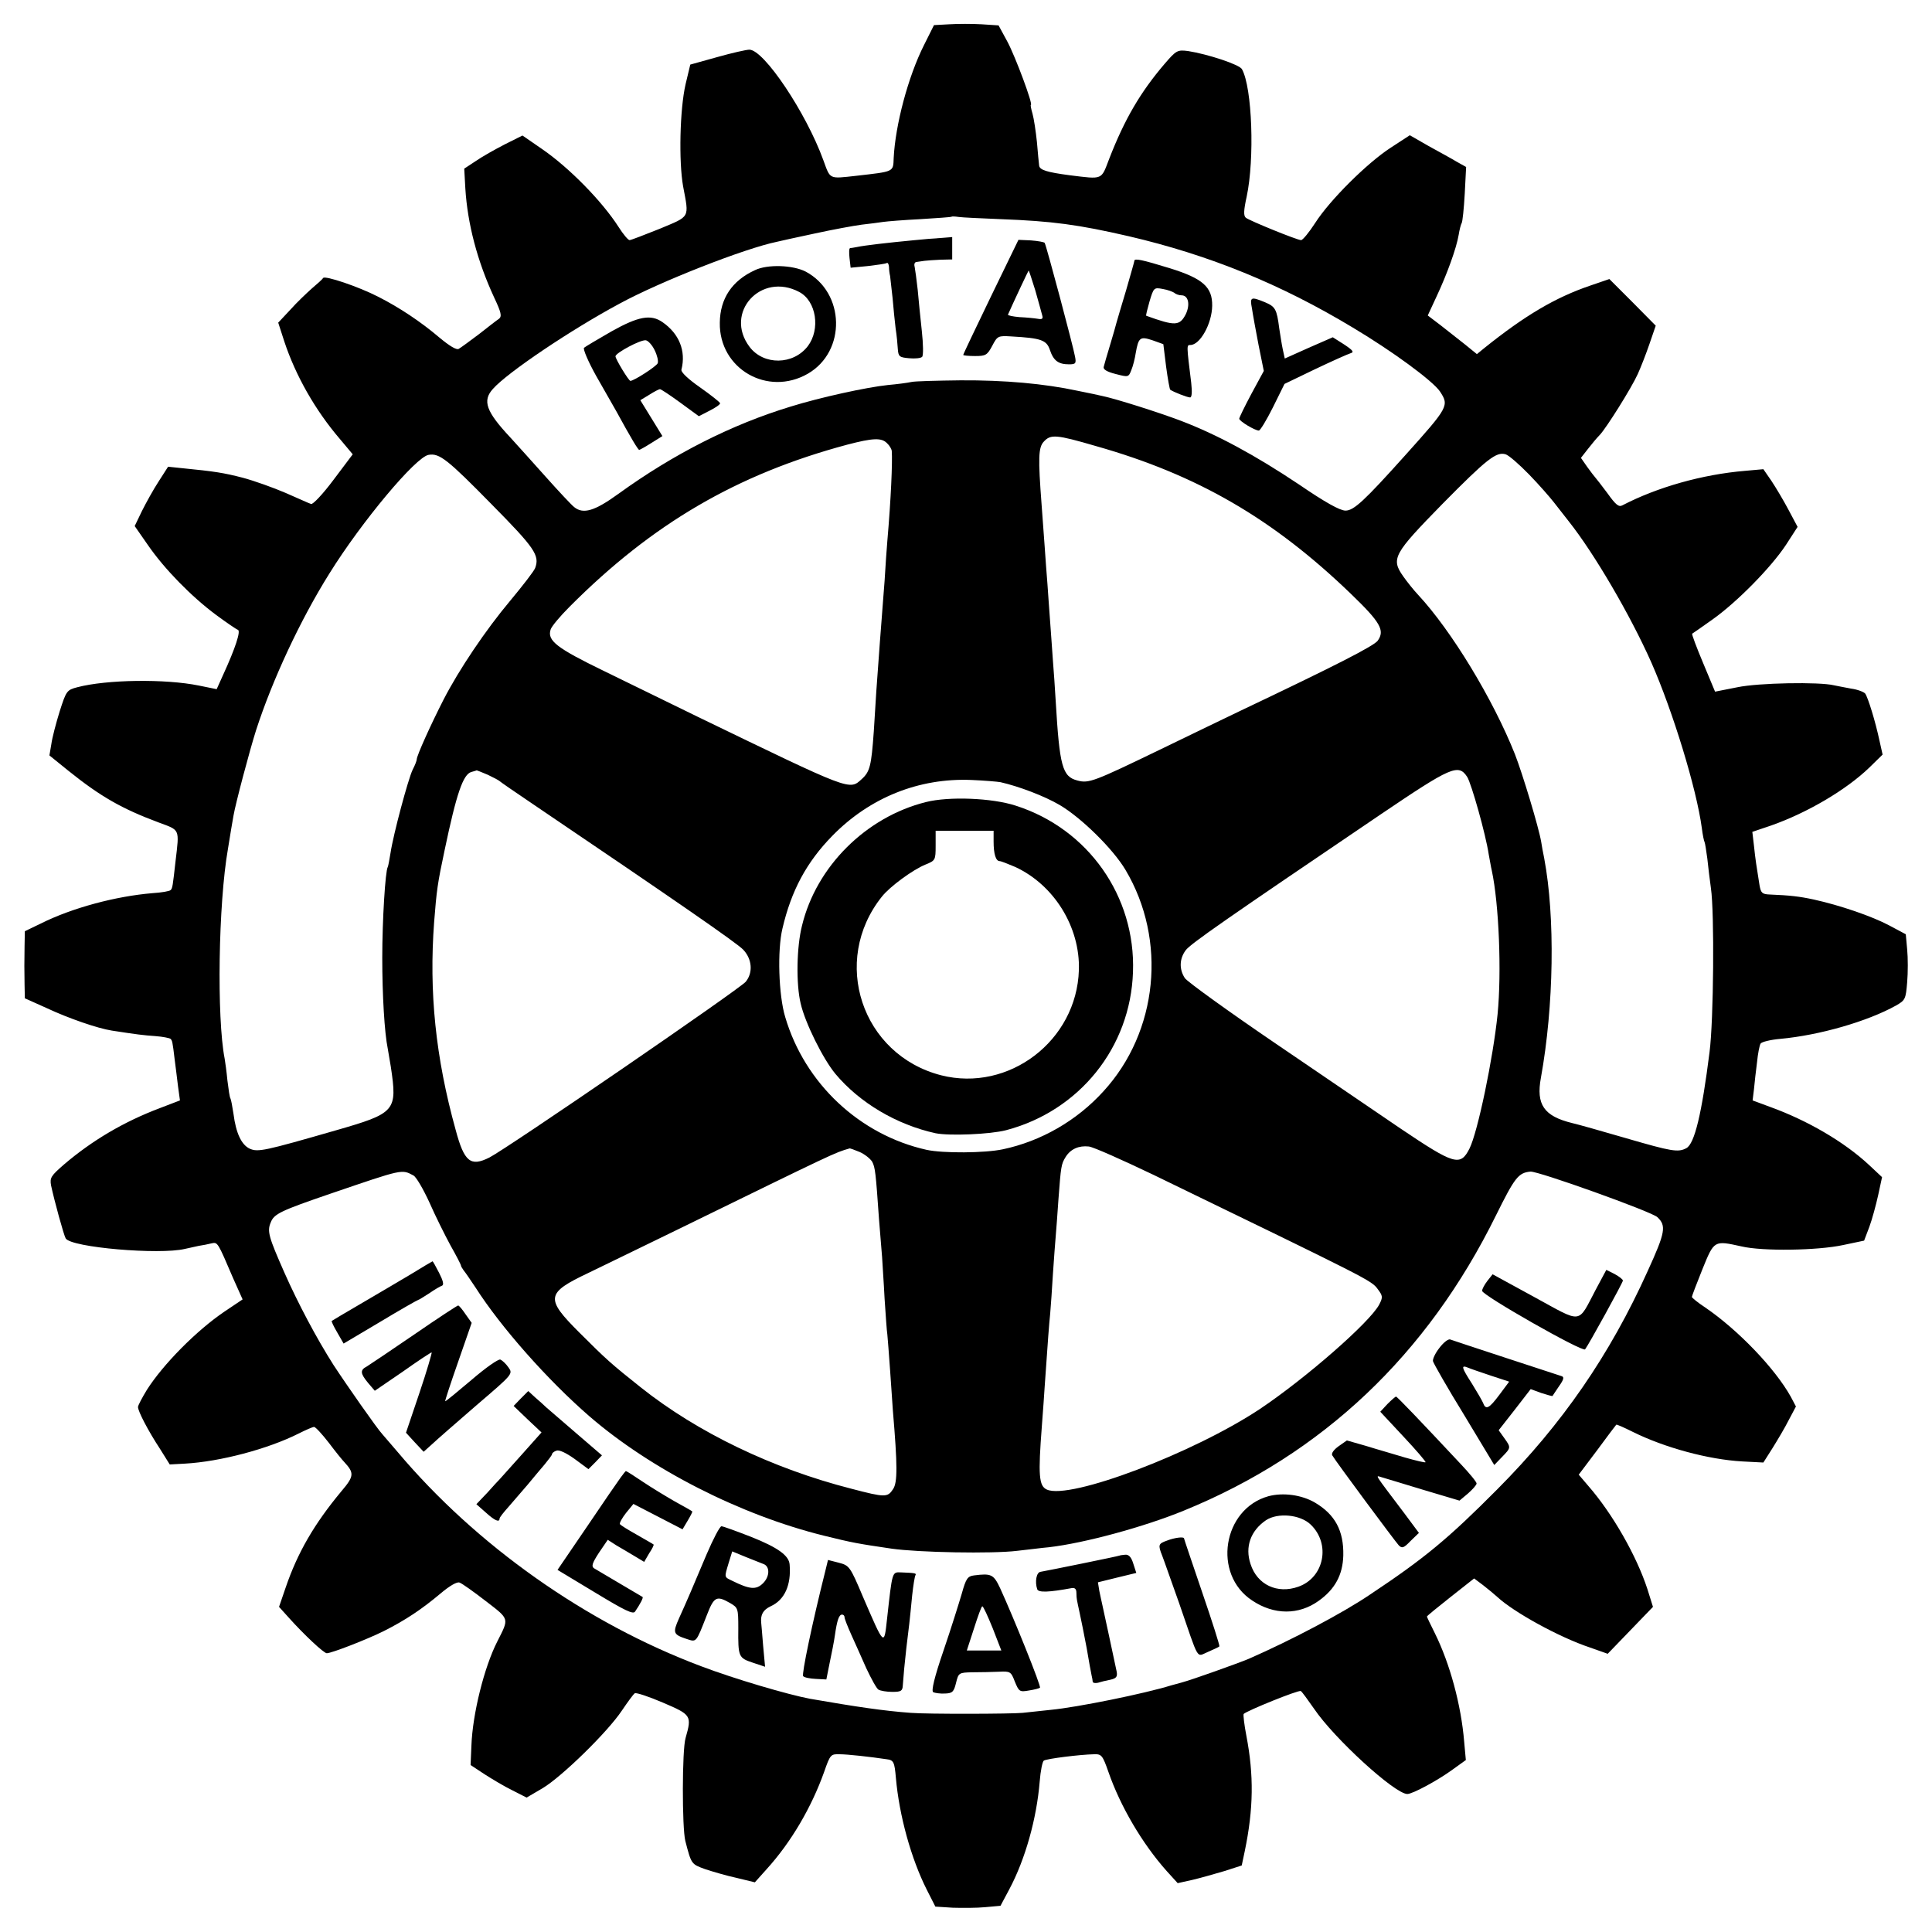
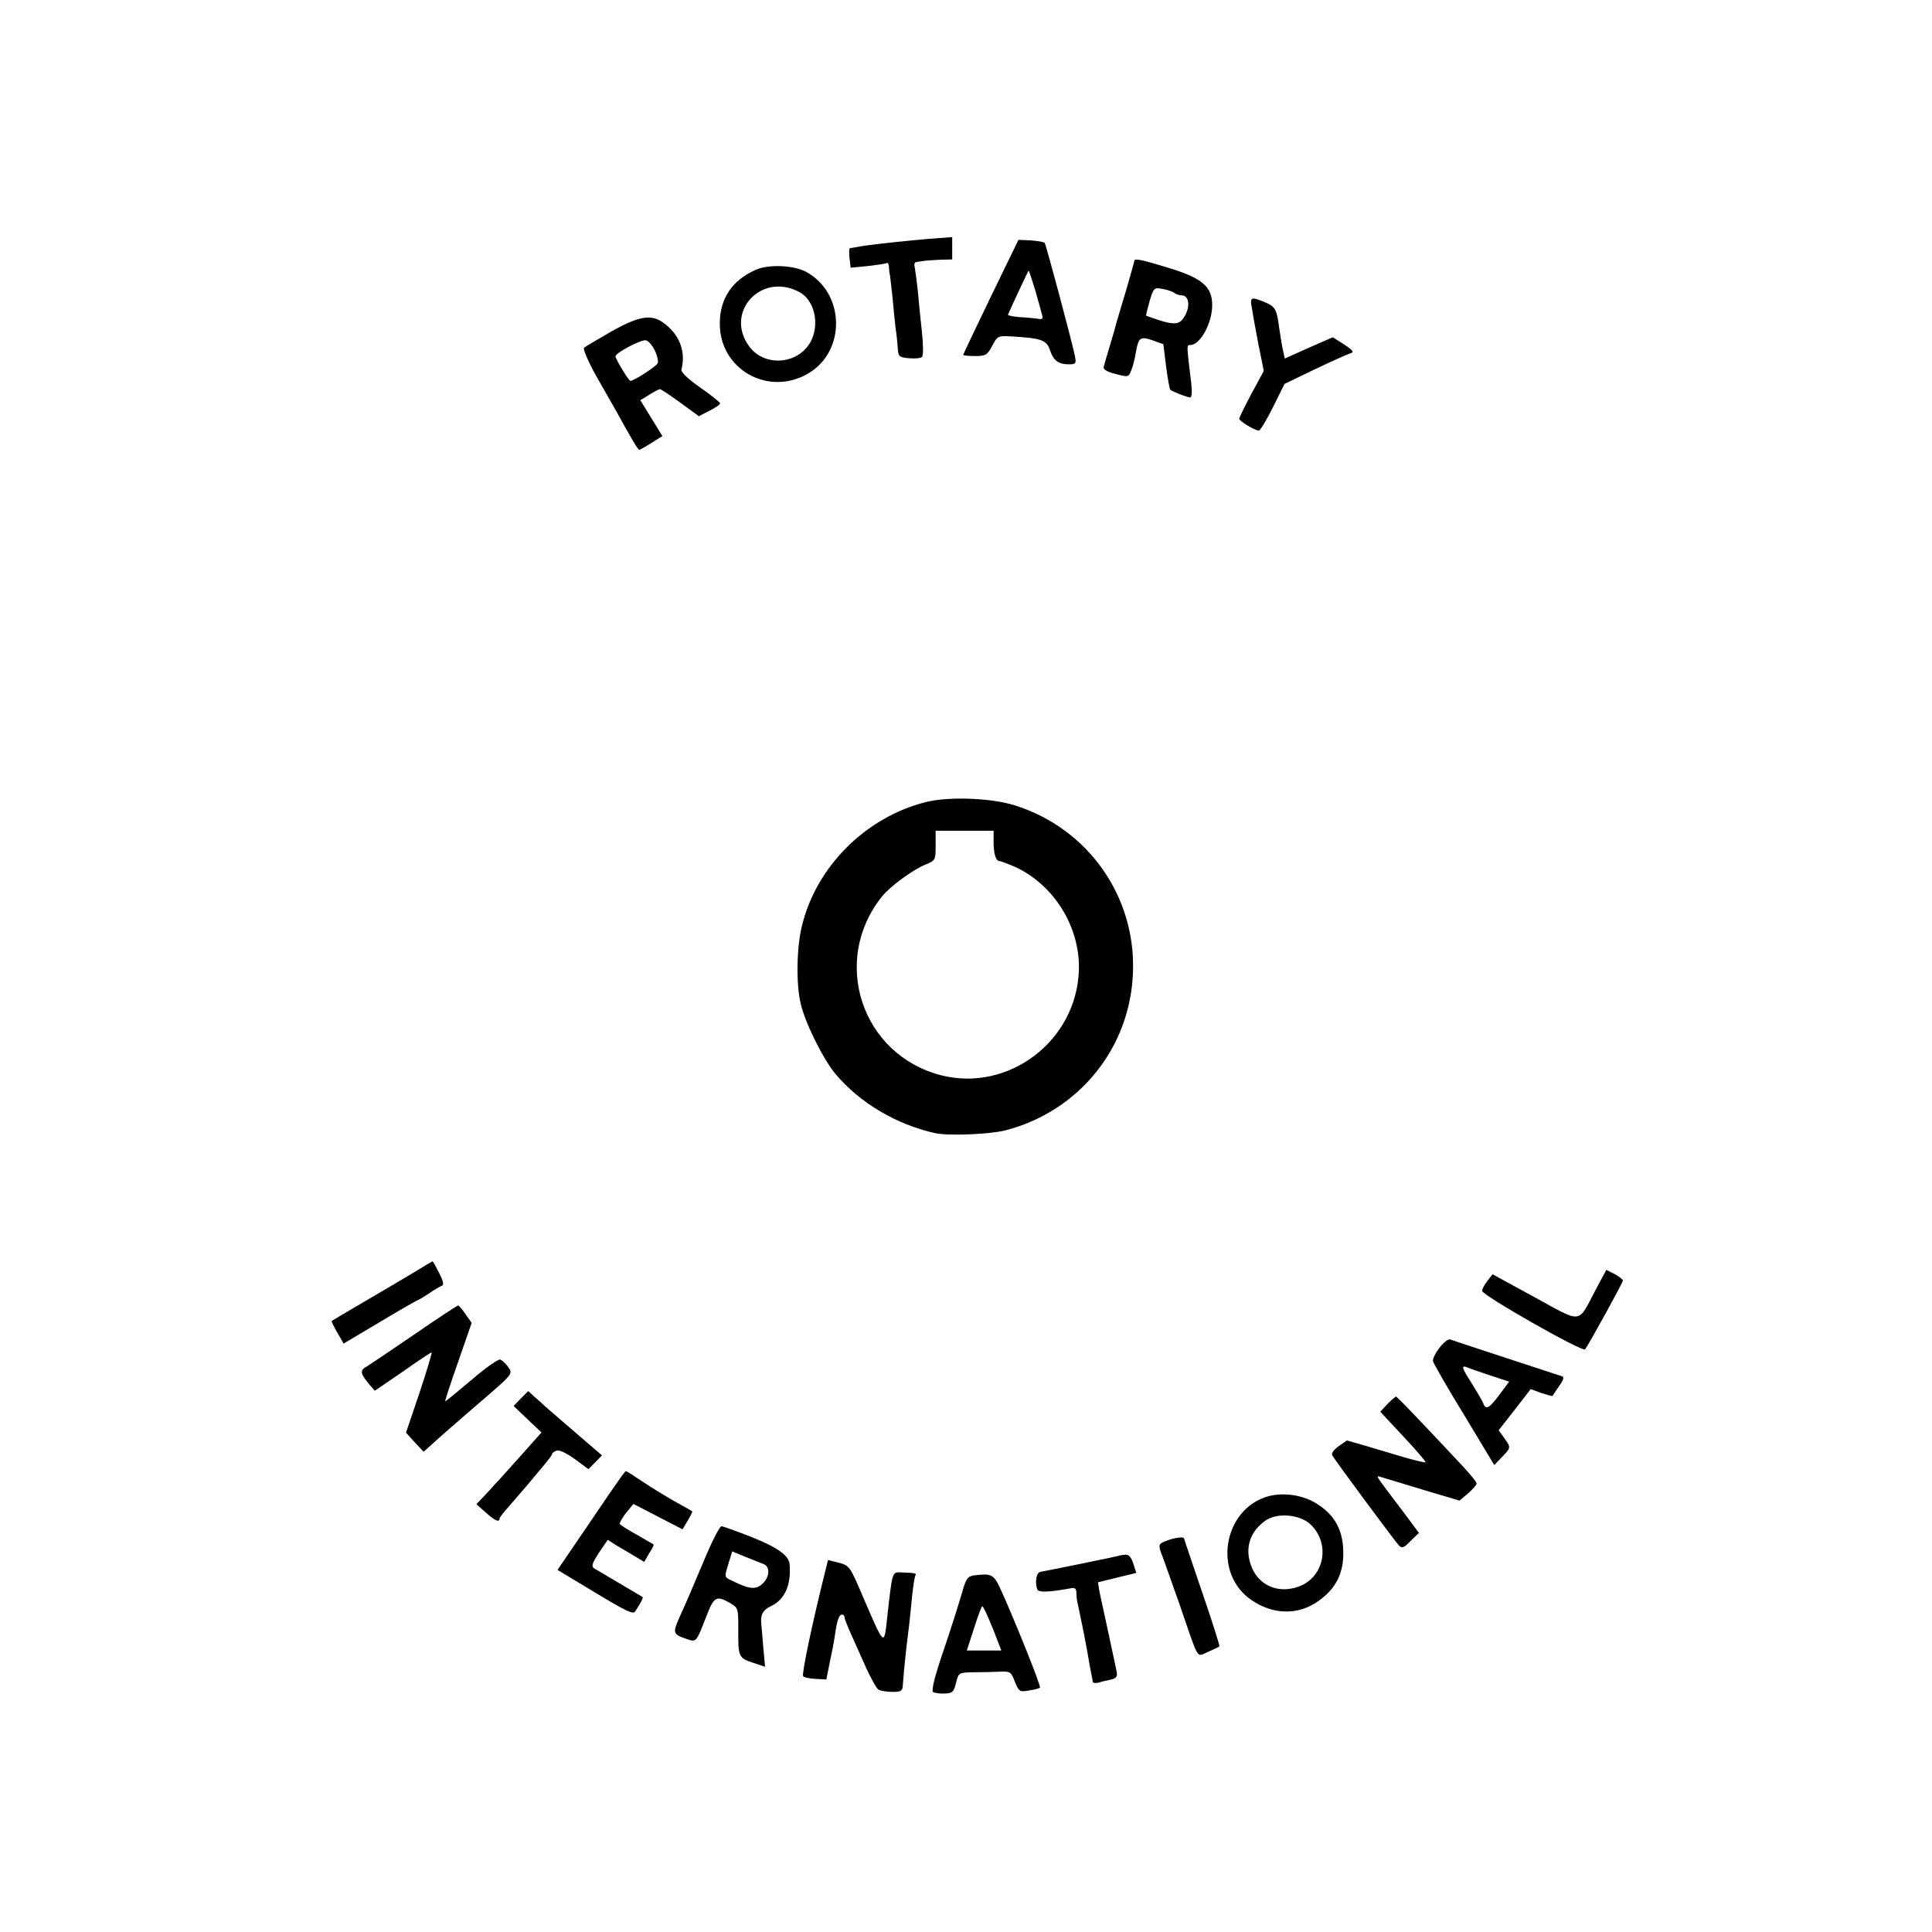
<svg xmlns="http://www.w3.org/2000/svg" version="1" width="933.333" height="933.333" viewBox="0 0 700 700">
-   <path d="M343.9 8.8l-5.5.3-3.6 7.2c-5.8 11.5-10.4 29-11 40.9-.2 5.2.3 4.9-13.6 6.5-10 1.1-9.3 1.4-11.9-5.7-6.2-17.1-21.5-40-26.8-40-1.1 0-6.4 1.2-11.7 2.7l-9.7 2.7-1.7 7.1c-2.1 9.1-2.5 28-.9 37 2.2 11.7 2.7 10.7-8.5 15.4-5.5 2.2-10.4 4.1-10.9 4.1s-2.3-2.1-4-4.8c-5.9-9.2-17.8-21.4-27.7-28.2l-7.1-4.9-6.4 3.2c-3.5 1.8-8.3 4.5-10.6 6.1l-4.1 2.7.4 7.2c.8 12.8 4.3 26.2 10.4 39.4 2.6 5.5 2.9 6.9 1.8 7.8-.8.5-4.1 3.1-7.3 5.6-3.3 2.5-6.6 4.9-7.3 5.3-.8.5-3.4-1.1-7-4.1-6.7-5.7-14.5-10.9-22.2-14.8-7.2-3.7-19.2-7.7-19.9-6.8-.3.5-2.2 2.2-4.1 3.8-1.9 1.7-5.5 5.1-7.8 7.7l-4.4 4.7 2.2 6.8c4.1 12.4 11.2 24.9 20.1 35.3l4.7 5.6-7 9.3c-3.8 5.1-7.5 9-8.1 8.7-.7-.2-4.8-2.1-9.2-4-4.4-1.9-11.4-4.4-15.5-5.5-7-1.8-10.1-2.3-22.3-3.5l-4.8-.5-3.4 5.3c-1.9 2.9-4.6 7.8-6.1 10.8l-2.6 5.4 4.8 6.9c6 8.7 15.8 18.7 24.7 25.3 3.8 2.8 7.3 5.2 7.9 5.4 1.1.4-.9 6.6-5.4 16.4l-2.3 5.1-6.4-1.3c-12.2-2.5-33.5-2.2-44.1.6-3.8 1-4 1.3-6.4 8.8-1.3 4.2-2.7 9.5-3 11.8l-.7 4.1 6.8 5.5c11.7 9.4 19.4 13.8 32.8 18.8 7.8 2.9 7.5 2.1 6.1 14-1 8.9-1.1 9.9-1.8 10.5-.4.4-3.3.9-6.5 1.1-13.3 1.1-29.1 5.3-40.5 11L9 337.4l-.1 5.3c-.1 6.6-.1 8.1 0 14.1l.1 4.9 7.8 3.5c8.1 3.8 18.6 7.4 23.7 8.2 9.1 1.4 11.4 1.7 15.8 2 2.7.2 5.1.7 5.5 1 .6.7.7.8 1.5 7.6.3 2.5.9 6.8 1.2 9.6l.7 5.1-7.3 2.8c-13 4.9-24.5 11.7-34.7 20.4-4.7 4.1-5.2 4.8-4.7 7.6 1.2 5.6 4.6 18 5.3 19.2 2 3.3 34 6 43.2 3.8 1.4-.3 3.6-.8 5-1.1 1.4-.2 3.4-.6 4.6-.9 2.3-.5 2.2-.6 7.9 12.7l3.4 7.6-6.7 4.5c-10 6.8-22.1 19-28 28.3-1.7 2.8-3.2 5.6-3.2 6.2 0 1.5 3.6 8.5 8 15.2l3.5 5.6 5.5-.3c12.7-.7 30.1-5.3 41.2-10.9 2.6-1.3 5.1-2.4 5.6-2.4s2.9 2.6 5.3 5.7c2.4 3.2 5 6.4 5.7 7.1 3.6 3.9 3.5 5.1-1.1 10.5-9.9 11.9-15.9 22.3-20.2 34.9l-2.4 7 3.7 4.1c5.2 5.8 12.5 12.7 13.6 12.7 1.7 0 14.6-5 20.8-8.1 7.7-3.9 13.6-7.8 20.6-13.7 3.1-2.6 5.8-4.2 6.7-3.8.9.3 5.1 3.3 9.5 6.7 8.7 6.7 8.5 6.1 4.2 14.6-4.8 9.4-9 26.4-9.4 37.8l-.3 7 5 3.3c2.8 1.8 7.3 4.5 10.2 5.9l5.1 2.6 5.8-3.4c7-4.2 23.5-20.3 28.7-28.1 2.1-3.1 4.2-6 4.7-6.3.5-.3 5.1 1.2 10.2 3.4 10.3 4.4 10.5 4.7 8.2 12.8-1.3 4.3-1.3 32.5-.1 37.3 2.2 8.5 2.2 8.4 7.1 10.2 2.7.9 7.8 2.4 11.5 3.2l6.6 1.6 4.3-4.8c8.8-9.7 16.2-22.3 20.8-35.2 2.2-6.3 2.4-6.5 5.6-6.4 2.8 0 11 .9 17 1.8 2.6.3 2.9 1 3.4 6.8 1.2 13.6 5.5 29.2 11.2 40.5l3.1 6.1 6.3.4c3.5.1 8.8.1 11.8-.2l5.5-.5 3.2-6c5.8-10.9 9.9-25.6 11-39 .3-3.9 1-7.3 1.5-7.6 1.1-.7 13.1-2.2 18.2-2.3 2.7-.1 3.1.4 5.2 6.4 4.3 12.4 12.2 25.9 21.1 35.9l4 4.4 5.4-1.2c3-.7 8.2-2.2 11.6-3.2l6.2-2 1.1-5.2c3.2-15.4 3.3-27.6.6-41.7-.8-4.1-1.2-7.7-1-8 1.2-1.2 20-8.8 20.7-8.3.4.2 2.5 3.1 4.8 6.4 7.3 10.8 29.3 30.9 33.8 30.9 1.9 0 10.8-4.8 16.2-8.7l5-3.6-.6-6.6c-1.1-13.4-5.2-28.4-10.6-39.3-1.6-3.2-2.9-5.9-2.9-6.1 0-.2 3.9-3.4 8.6-7.1l8.5-6.7 3.2 2.4c1.8 1.4 4.1 3.3 5.2 4.3 5.9 5.5 22.4 14.6 33.5 18.3l6.5 2.3 8.2-8.5 8.2-8.5-2-6.4c-3.9-12-12.6-27.3-21.4-37.4l-3.5-4.1 6.7-8.9c3.6-4.9 6.7-9 6.9-9.2.1-.2 2.8 1 6 2.6 11.5 5.7 27.3 10 39.6 10.7l7.7.4 3.3-5.2c1.8-2.9 4.5-7.4 5.9-10.2l2.6-4.9-1.9-3.6c-5.7-10.2-19-24.1-31-32.3-2.6-1.7-4.8-3.5-4.8-3.8 0-.3 1.7-4.8 3.8-10 4.3-10.6 4.2-10.5 14.2-8.3 7.6 1.8 27.6 1.5 36.8-.5l7.6-1.6 1.9-5c1-2.7 2.4-7.9 3.2-11.5l1.4-6.5-4.7-4.4c-9-8.4-22.4-16.2-36-21.1l-6.2-2.3.5-4.1c.2-2.3.7-6.6 1.1-9.7.3-3.1.9-6.2 1.3-6.8.4-.6 3.6-1.4 7.1-1.7 14.2-1.3 31.6-6.3 42-12.1 3.3-1.9 3.5-2.3 4-8.4.3-3.5.3-8.9 0-11.9l-.5-5.5-6-3.2c-6.2-3.3-17.8-7.3-27.4-9.4-5.1-1.1-8.5-1.5-15.8-1.8-2.8-.1-3.3-.5-3.8-3.4-1.1-6.8-1.5-9.4-2-14.2l-.6-5.1 6.8-2.3c13.1-4.6 27.2-12.9 35.6-21l4.8-4.7-1.1-4.9c-1.5-7.1-4.2-15.8-5.2-17.2-.5-.6-2.8-1.5-5.1-1.8-2.3-.4-5.1-1-6.2-1.2-5.3-1.3-27.4-.9-35 .7l-8.1 1.6-4.3-10.3c-2.4-5.7-4.2-10.5-4-10.7.2-.1 3.5-2.4 7.3-5.1 8.9-6.3 21.3-18.9 26.7-27.1l4.2-6.5-3.3-6.2c-1.8-3.4-4.6-8.1-6.2-10.5l-2.9-4.2-6.7.6c-15.4 1.3-31.7 5.9-44.4 12.5-1.3.7-2.4-.2-5.4-4.4-2.1-2.8-4.1-5.4-4.4-5.7-.3-.3-1.6-2-2.9-3.8l-2.3-3.3 2.5-3.2c1.4-1.8 3.3-4.1 4.4-5.2 2.4-2.6 11.4-16.9 13.7-22 1-2.2 2.9-7 4.2-10.8l2.3-6.7-8.4-8.5-8.4-8.4-7 2.4c-12.6 4.3-23.6 10.8-38.3 22.6l-2.7 2.2-4.3-3.5c-2.4-1.9-6.4-5-8.9-7l-4.6-3.5 3.2-6.9c3.8-8.1 7.2-17.5 8-22.3.3-1.9.8-3.8 1.1-4.3.3-.5.8-5.2 1.1-10.6l.5-9.7-3.4-1.9c-1.8-1.1-6.4-3.6-10.2-5.7l-6.8-3.9-6.9 4.5c-8.5 5.5-22.1 19-27.4 27.3-2.2 3.4-4.5 6.2-5.1 6.2-1.4 0-18.6-7-20-8.1-.9-.7-.8-2.7.3-7.7 2.9-13.6 2-39.4-1.7-46.1-.8-1.7-12.5-5.5-19.5-6.6-3.9-.5-4.3-.3-8.6 4.7-8.7 10.2-14.4 19.9-20 34.3-3 7.8-2.1 7.5-14.3 6-8.3-1.1-10.9-1.9-11.1-3.5-.1-.8-.5-4.7-.8-8.5-.4-3.9-1.1-8.5-1.6-10.3-.5-1.7-.8-3.2-.6-3.2.9 0-5.6-17.5-8.5-22.9l-3.2-5.9-6.1-.4c-3.4-.2-8.7-.2-11.8 0zm18.6 70.6c18.8.7 28.3 2 46.5 6.2 29.2 6.8 55.1 17.4 81 33 14.6 8.7 29.1 19.4 31.7 23.2 3.4 5.2 3.2 5.6-12.6 23.2-14.8 16.5-18.6 20-21.6 20-2 0-7.4-3-16.9-9.5-15.7-10.5-29.7-18.1-42.9-23.1-8.2-3.1-23.4-7.9-28.2-8.9-1.1-.3-5.1-1.1-9-1.9-12.1-2.6-26.5-3.9-42.5-3.8-8.5.1-16.5.3-17.8.6-1.3.3-5.1.8-8.5 1.1-7.7.8-24.6 4.5-35.2 7.8-21.4 6.5-42.5 17.2-62.4 31.6-8.7 6.3-12.8 7.5-16.1 4.8-.9-.7-5.6-5.7-10.5-11.2-4.9-5.5-10.6-11.8-12.6-14-8.8-9.4-10.2-13.3-6.3-17.6 5.2-5.9 28.2-21.4 45.9-30.9 14.7-8 45.3-20 57-22.4 1.1-.3 7.2-1.6 13.7-3 6.4-1.4 14-2.8 17-3.2 2.9-.3 6.4-.8 7.8-1 1.4-.2 7.5-.7 13.5-1 6.1-.4 11.1-.7 11.3-.9.1-.1 1.2-.1 2.5.1 1.2.2 8.1.5 15.2.8zm34.5 82.2c36.8 10.4 64.3 26.4 92.5 53.6 10.7 10.3 12.3 13.2 9.7 16.9-1.3 1.9-15.2 9-49.5 25.3-5.1 2.4-18.2 8.8-29.2 14.1-24.2 11.7-26 12.4-30.1 11.3-5.5-1.4-6.5-5.1-7.9-28.8-.3-4.7-.7-11.2-1-14.5-.2-3.3-.7-9.6-1-14-.3-4.4-.8-10.7-1-14-.3-3.3-.7-9.4-1-13.5l-1.1-15c-1.3-17.1-1.2-20.9.8-23 2.5-2.7 4.4-2.6 18.8 1.6zm-75.6-1c.9.8 1.6 2.1 1.7 2.7.3 4.1-.3 17.7-1.6 32.7-.2 2.5-.7 9-1 14.5-.4 5.5-.9 11.3-1 13-.2 2.5-1 12.8-2 27-.1 1.6-.5 8.1-.9 14.4-.9 12.6-1.4 14.7-4.4 17.4-4.5 4.1-3.6 4.4-59.2-22.5-9.6-4.7-25-12.2-34.2-16.7-17.1-8.3-20.6-11-19.3-15 .3-1.1 3.4-4.8 6.9-8.3 29.9-30 60.6-48 100.6-58.7 9.2-2.4 12.4-2.6 14.4-.5zm-143.3 22.1c15.6 15.8 17.5 18.5 15.8 23.1-.4 1.1-4.5 6.4-9 11.8-8.9 10.6-18.6 25-24.2 35.9-4.7 9.2-9.7 20.3-9.7 21.6 0 .5-.7 2.3-1.5 3.8-1.6 3.3-7 23.4-8 30.1-.4 2.4-.8 4.7-1 5.1-.9 1.4-2 19.4-2 32.9s.8 27.2 2 33c.2 1.3.7 4.2 1.1 6.5 2.4 16.1 1.8 16.8-20.1 23.1-25.7 7.4-28 7.9-31 6.6-3-1.4-5-5.6-5.9-12.6-.4-2.7-.9-5.3-1.1-5.6-.3-.4-.7-3.3-1.1-6.5-.3-3.2-.8-6.8-1-7.9-2.9-14.8-2.3-56.2 1.2-76.1.8-5 1.7-10.4 2-12 .7-4.2 5.9-23.8 8.2-31 5.9-18.2 16-39.9 26.6-56.8 11.7-18.8 31.3-42.2 35.9-42.9 3.9-.7 6.9 1.7 22.8 17.9zM554 171.9c3.6 3.7 7.6 8.3 9 10.1 1.4 1.8 3.8 4.9 5.4 6.9 9.2 11.6 22.2 33.8 29.9 51.1 7.8 17.7 16.4 45.8 18.3 60 .3 2.5.8 4.8 1 5.1.2.4.6 3.1 1 6 .3 3 .9 7.8 1.3 10.7 1.3 8.8 1 47.8-.5 59.4-2.8 22.2-5.4 33.2-8.4 34.8-3 1.6-5.3 1.2-21.8-3.6-8.6-2.5-17.4-5-19.6-5.5-10.2-2.5-13.1-6.7-11.3-16.4 4.7-26 5.2-58.2 1.2-79.5-.4-1.9-.9-4.6-1.1-6-.9-5.3-6.8-24.8-9.5-31.7-7.9-19.9-23-44.8-35.1-57.8-1.6-1.7-4-4.7-5.4-6.7-4.5-6.4-3.5-8.1 14.2-26.2 16.1-16.3 19.5-19 22.9-18 1.1.3 4.9 3.6 8.5 7.3zM176.7 280.7c2.1 1 4 2 4.3 2.3.3.3 5.2 3.7 11 7.6 53.2 36 74.9 51 77.3 53.5 3.2 3.4 3.6 8.3.9 11.6-2 2.5-86.1 60.2-92.9 63.7-6.8 3.4-9.1 1.6-12.2-10-7.3-26.3-9.7-50-7.8-75.4.9-11.4 1.2-13.8 3.8-26 4.3-20.5 6.7-27.5 9.7-28.3 1-.3 1.8-.5 1.9-.6.1 0 1.9.7 4 1.6zm354.9.8c1.5 2.4 6.7 20.7 7.8 28.1.4 2 .8 4.6 1.1 5.8 2.6 12 3.6 36.9 2.1 52.1-1.6 15.8-7.2 42.8-10.2 48.7-3.3 6.5-5.5 5.8-25.1-7.4-7.6-5.2-27.9-19-45.1-30.7-17.2-11.7-32-22.4-32.9-23.7-2.1-3.2-2-7 .3-10.1 1.8-2.4 14.5-11.2 70.6-49.2 25.6-17.3 28.2-18.5 31.4-13.6zm-169.1 1.9c6.6 1.5 15.9 5 21.5 8.3 7.8 4.6 19.3 15.9 23.8 23.5 15.1 25.4 11.8 58.6-8 80.2-9.7 10.7-22.7 18.1-36.4 21-6.5 1.4-21.8 1.5-27.7.2-24.2-5.4-44.1-24-51.2-48.1-2.4-7.9-2.9-24.2-1-32.1 3.2-13.7 8.7-24 18.1-33.6 13.5-13.8 31.3-21 50.4-20.2 4.7.2 9.4.6 10.5.8zM418 425.7c78.3 38 78.9 38.2 81.2 41.4 1.8 2.4 1.9 2.9.5 5.6-3.4 6.4-26.5 26.6-43.2 37.8-24.1 16-68.9 33-77.2 29.2-2.9-1.3-3.2-5.1-1.8-23.2.4-5.5.9-11.8 1-14 1.2-17.4 1.6-22.6 2-26.5.2-2.5.7-9 1-14.5.4-5.5.8-11.6 1-13.5.2-1.9.6-8 1-13.5.9-12 1-12.7 2.6-15.3 1.8-2.9 4.8-4.2 8.4-3.8 1.7.2 12.2 4.9 23.5 10.3zm-106.5-8.3c1.8.8 3.8 2.4 4.5 3.5 1.1 2.1 1.3 3.9 2.5 21.1.4 5.2.9 11.3 1.1 13.5.1 2.2.6 8.9.9 15 .4 6 .8 11.9 1 13 .1 1.2.6 7 1 13 .4 6.1.9 12.6 1 14.5 1.7 20 1.7 26.1.1 28.5-2 3.1-2.9 3.1-15.1-.1-28.6-7.3-55.8-20.4-76.3-36.7-10.7-8.5-12.5-10.1-22.4-20-12.3-12.3-12-14.2 3.4-21.5 4.6-2.2 19.1-9.3 32.3-15.7 57.7-28.2 56.8-27.8 62.3-29.4.1-.1 1.8.5 3.7 1.3zm-161.7 8.5c1 .5 3.6 5 5.8 9.8 2.1 4.8 5.6 11.8 7.6 15.5 2.1 3.7 3.8 7 3.8 7.3 0 .3.5 1.1 1 1.8.6.7 2.5 3.5 4.3 6.2 9.2 14.4 26.1 33.5 41.2 46.6 22.2 19.2 54.7 35.8 85 43.3 10.5 2.6 12.3 2.9 24.5 4.7 9.7 1.4 36.5 1.9 45.5.8 3.9-.4 9-1.1 11.5-1.3 13-1.5 34.6-7.4 49-13.3 50.2-20.5 88.1-56.4 113-106.9 6.8-13.7 8.1-15.5 12.5-15.9 2.6-.3 43.9 14.5 46 16.5 3.3 3.1 2.9 5.5-3.5 19.5-13.7 30.4-31 55.5-54.5 79.1-17.7 17.8-26.2 24.9-46.2 38.2-9.9 6.7-28.5 16.5-43.8 23.2-3.5 1.5-20.9 7.7-24 8.5-1.6.5-3.4.9-4 1.1-10 3.1-34.3 8-43.7 8.9-4 .4-8.6.9-10.3 1.1-3.8.4-34.5.5-40.5 0-9.7-.7-19.8-2.2-36.5-5.1-8-1.5-27.4-7.2-39.5-11.8-41.5-15.6-81.4-43.7-110-77.7-2.5-2.9-5-5.8-5.5-6.4-1.8-1.9-13-17.9-17.7-25.1-6.1-9.6-12.8-22.2-17.8-33.5-5.6-12.7-6.3-14.9-4.9-18.1 1.2-3.1 3.5-4.2 21.9-10.5 26.1-8.9 25.5-8.8 29.8-6.5z" />
  <path d="M330.5 87.1c-8.4.8-17.3 1.8-20 2.4-1.1.2-2.2.4-2.5.4-.4.1-.4 1.7-.2 3.6l.4 3.5 6.2-.6c3.3-.4 6.4-.8 6.9-1.1.4-.2.7.4.8 1.4 0 1 .2 2.5.4 3.3.1.8.5 4.4.9 8 .3 3.6.8 8.5 1.1 11 .4 2.5.7 5.8.8 7.5.2 2.7.6 3 4.1 3.3 2.1.2 4.2 0 4.7-.5s.4-4.7-.1-9.3c-.5-4.7-1.2-11.4-1.5-15-.4-3.6-.9-7.3-1.1-8.3-.3-1 0-1.8.8-1.8.7-.1 2-.3 2.8-.4.8-.1 3.4-.3 5.8-.4l4.2-.1v-8.1l-3.7.3c-2.1.1-6.9.5-10.8.9zM359 107.5c-5.5 11.4-10 20.8-10 21.1 0 .2 1.9.4 4.3.4 3.8 0 4.4-.3 6.2-3.7 1.9-3.6 2.1-3.7 7-3.4 10.7.6 12.7 1.3 13.9 4.9 1.3 3.9 3.1 5.2 6.9 5.2 2.4 0 2.7-.3 2.2-2.8-.6-3.5-10.4-40.3-11-41.2-.2-.3-2.4-.7-5-.9l-4.5-.2-10 20.6zm16.1-2.3c1.1 4 2.3 8.1 2.5 9 .4 1.3 0 1.6-1.6 1.3-1.2-.2-4.2-.5-6.6-.6-2.4-.2-4.3-.6-4.2-.9 1.8-4.1 7.4-16 7.5-16 .1 0 1.2 3.3 2.4 7.2zM411 94.5c0 .3-1.4 5.1-3 10.7-1.7 5.7-3.3 11-3.5 11.8-.2.8-1.2 4.4-2.3 8-1.1 3.6-2.1 7.1-2.3 7.9-.3.9 1.1 1.8 4.3 2.6 4.6 1.2 4.7 1.2 5.7-1.4.6-1.4 1.3-4.2 1.6-6.2 1-5.7 1.6-6.1 6.1-4.6l3.9 1.4 1 8.1c.6 4.5 1.3 8.3 1.5 8.4 1.1.8 6.2 2.8 7.2 2.8.6 0 .8-1.8.4-5.3-1.7-13.8-1.7-13.7-.3-13.7 3.5 0 7.8-7.7 7.9-14.2.1-6.8-3.4-9.9-15.3-13.6-10.1-3.1-12.9-3.7-12.9-2.7zm14.5 11.6c.5.5 1.7.9 2.6.9 2.5 0 3.2 3.4 1.5 6.9-2.2 4.2-3.8 4.3-14.3.5-.2 0 .4-2.4 1.2-5.2 1.5-5 1.6-5.1 4.8-4.5 1.8.3 3.6 1 4.2 1.4zM273.5 97.9c-8.3 3.8-12.6 10.3-12.7 19-.3 16.7 17.3 26.9 31.9 18.5 14-8.1 13.5-29.4-.8-37-4.7-2.4-13.9-2.7-18.4-.5zm16.1 7.9c6.2 3.3 7.7 13.5 3.1 19.6-5.3 6.9-16 7-21.1.3-9.4-12.4 4.1-27.3 18-19.9zM453.6 111.7c.3 2.1 1.4 8.1 2.4 13.3l1.9 9.4-4.5 8.3c-2.4 4.5-4.4 8.6-4.4 9 0 .9 5.7 4.3 7.1 4.3.5 0 2.8-3.8 5.1-8.4l4.2-8.5 11-5.3c6.1-2.9 11.9-5.5 12.9-5.8 1.4-.4 1-1-2.3-3.2l-4.1-2.6-8.7 3.8-8.7 3.9-.7-3.2c-.4-1.8-.9-5.2-1.3-7.7-.9-7-1.4-7.9-5.2-9.5-5.1-2.1-5.5-1.9-4.7 2.2zM221.5 120.1c-4.9 2.8-9.4 5.5-9.9 5.9-.4.5 1.5 5 4.4 10.2 2.9 5.1 6.2 10.9 7.3 12.8 5.4 9.9 7.9 14 8.3 14 .2 0 2.2-1.1 4.4-2.5l4-2.5-4-6.5-4-6.5 3.3-2c1.7-1.1 3.5-2 3.8-2 .4 0 3.7 2.2 7.4 4.9l6.7 4.9 3.9-2c2.2-1.1 3.9-2.3 3.8-2.7 0-.3-3.2-2.9-7.2-5.7-4.3-3-7.1-5.6-6.8-6.5 1.7-6.7-.8-13-6.9-17.2-4.2-2.9-8.7-2.1-18.5 3.4zm15.7 6.8c.9 1.8 1.4 3.9 1.1 4.7-.4 1.1-8.6 6.4-9.9 6.4-.6 0-5.4-7.9-5.4-8.9 0-1.2 9.1-6.1 11-5.8.8.1 2.3 1.7 3.2 3.6zM335.5 290.6c-21.7 5.4-39.7 23.3-44.9 44.7-2 7.8-2.2 21.3-.5 28.3 1.6 7 8.1 20.1 12.6 25.5 8.7 10.4 22.1 18.4 36.3 21.5 5 1 19.7.4 25.5-1.1 26.6-7 45.1-30 46-57.3 1-27.4-16.2-51.9-42.5-60.3-8.6-2.8-24.2-3.4-32.5-1.3zm24.5 14.3c0 4.5.8 7.1 2.2 7.1.5 0 3 1 5.6 2.1 14.1 6.5 23.6 21.8 23.1 37.4-.8 25.6-25.4 44.3-49.9 38.1-28.8-7.4-40.1-41.4-21.5-64.7 2.9-3.7 11.3-9.8 15.7-11.6 3.7-1.5 3.8-1.6 3.8-6.9V301h21v3.9zM148.5 461.9c-4.4 2.6-12.5 7.4-18 10.6-5.5 3.2-10.2 6-10.3 6.1-.2.1.7 2 2 4.2l2.3 4 13.3-7.9c7.3-4.4 13.5-7.9 13.7-7.9.2 0 2-1.1 4-2.4 2-1.4 4.1-2.6 4.7-2.8.7-.3.3-1.9-1.1-4.6-1.2-2.3-2.2-4.2-2.4-4.2-.1 0-3.8 2.2-8.2 4.9zM578.2 467.2c-6.7 12.7-4.6 12.4-22.2 2.8l-15.2-8.3-1.9 2.4c-1 1.3-1.9 2.9-1.9 3.6 0 1.6 36.4 22.3 37.3 21.2 1.1-1.3 13.7-24.2 13.7-24.9 0-.5-1.4-1.5-3-2.4l-3-1.5-3.8 7.1zM150.1 483.5c-8.5 5.8-16.2 11-17.2 11.6-2.5 1.3-2.4 2.5.5 6l2.4 2.8 10.1-6.9c5.5-3.9 10.2-7 10.5-7 .2 0-1.7 6.6-4.4 14.6l-4.9 14.5 3.2 3.5 3.2 3.4 3-2.7c1.7-1.6 8.9-7.9 16.2-14.2 13.2-11.3 13.2-11.3 11.5-13.7-.9-1.3-2.2-2.5-2.9-2.8-.7-.3-5.4 3-10.5 7.4-5.1 4.3-9.3 7.8-9.5 7.7-.1-.2 2-6.6 4.7-14.3l4.9-14.1-2.2-3.1c-1.2-1.8-2.4-3.2-2.7-3.2-.3 0-7.5 4.7-15.9 10.5zM521.5 488.4c-1.5 1.9-2.5 4.1-2.3 4.8.2.8 5.2 9.6 11.3 19.5l10.9 18.1 2.8-2.9c3.3-3.4 3.3-3.4.8-6.9l-2-2.8 5.8-7.4 5.8-7.5 3.8 1.4c2.2.7 4 1.2 4.1 1.1.1-.2 1.2-1.8 2.4-3.6 1.7-2.4 1.9-3.3.9-3.6-3.1-1-39.4-12.9-40.4-13.3-.7-.2-2.4 1.1-3.9 3.1zm18.6 10l6.7 2.2-3.5 4.7c-3.8 5.1-5 5.7-6 2.9-.4-.9-2.2-4-4-6.9-3.8-5.9-4-6.8-1.5-5.8.9.4 4.7 1.7 8.3 2.9zM188.7 506.7l-2.6 2.7 5 4.8 5.1 4.8-7.4 8.3c-4 4.5-7.5 8.4-7.8 8.7-.3.3-2.3 2.4-4.4 4.8l-4 4.2 3.4 3c3.3 3 5 3.7 5 2.2 0-.4 1.5-2.3 3.3-4.3 1.7-2 4.8-5.6 6.9-8 2-2.4 4.8-5.8 6.2-7.4 1.4-1.7 2.6-3.3 2.6-3.6 0-.4.7-1 1.6-1.3 1-.4 3.5.8 6.6 3l5 3.7 2.5-2.5 2.4-2.5-9.3-8c-5.1-4.4-10-8.6-10.9-9.4-.8-.8-2.6-2.4-4-3.6l-2.5-2.3-2.7 2.7zM502.7 508.7l-2.6 2.8 8.4 9c4.6 4.9 8.2 9.1 8 9.3-.2.2-3.5-.6-7.4-1.7-3.9-1.2-10.3-3-14.1-4.2l-7-2-3 2.1c-1.8 1.3-2.7 2.6-2.3 3.3 1.4 2.4 22.8 31.2 24.1 32.6 1.2 1.2 1.8 1 4.3-1.6l3-2.9-5.2-7c-11.4-15.1-10.6-13.8-8.4-13.2 1.1.3 7.9 2.4 15.2 4.6l13.1 3.9 3.1-2.6c1.7-1.5 3.1-3.1 3.1-3.6 0-.6-2.6-3.7-5.7-7-14.6-15.6-23.1-24.5-23.5-24.5-.2 0-1.6 1.2-3.1 2.7zM224.9 535.3c-.9 1.2-6.4 9.2-12.2 17.8L202 568.8l13.6 8.2c10.9 6.6 13.8 8 14.5 6.9 1.9-2.8 3.1-5.1 2.7-5.3-.2-.1-3.9-2.3-8.3-4.9-4.4-2.6-8.6-5.1-9.3-5.5-1-.7-.6-1.9 1.8-5.6l3.2-4.7 3.1 2c1.8 1 4.7 2.8 6.6 3.9l3.5 2.1 1.8-3.1c1.1-1.6 1.8-3.1 1.6-3.2-.2-.2-2.9-1.7-6-3.5-3.2-1.8-6-3.5-6.2-3.9-.2-.4.8-2.2 2.2-4l2.7-3.3 8.9 4.6 8.9 4.6 1.9-3.2c1-1.7 1.8-3.2 1.6-3.3-.2-.2-3-1.8-6.3-3.6-3.3-1.9-8.6-5.1-11.7-7.2-3.1-2.1-5.8-3.8-6-3.8-.2 0-1 1.1-1.9 2.3zM459.6 542.1c-16.6 4.6-20.4 28.3-5.9 37.8 7.9 5.3 16.9 5.3 24.1.1 5.9-4.2 8.7-9.4 8.9-16.4.2-9-3-14.9-10.3-19.2-4.8-2.8-11.5-3.7-16.8-2.3zm15.3 10.3c7.3 7 4.9 19.2-4.5 22.5-7.6 2.7-14.9-.7-17.3-8.2-2.1-6.2 0-12.1 5.6-15.9 4.2-2.8 12.4-2.1 16.2 1.6zM256 563.2c-5.1 12.1-7 16.6-10 23.2-2.3 5.2-2.1 5.8 2.7 7.4 3.7 1.2 3.4 1.6 7.4-8.6 2.6-6.7 3.5-7.2 8.4-4.4 2.9 1.7 3 1.9 3 9.2-.1 10.3.1 10.7 5.2 12.4l4.5 1.5-.7-7.6c-.3-4.3-.7-8-.7-8.3-.3-3 .7-4.7 3.4-6 5.1-2.3 7.5-7.7 6.9-15.1-.2-3.3-4.3-6.2-13.8-10-5.4-2.1-10.3-3.9-10.9-3.9-.6 0-3 4.6-5.4 10.2zm20.7 3.5c2.3.9 2.2 4.5-.2 6.9-2.5 2.5-4.8 2.3-11.1-.8-3.1-1.5-3-1.1-1.4-6.5l1.3-4.2 5.1 2.1c2.8 1.1 5.6 2.2 6.3 2.5zM422.8 558.2c-3.1 1.1-3.3 1.5-1.7 5.5.6 1.5 3.3 9.3 6.1 17.1 7.5 21.7 6.1 19.5 10.5 17.7 2-.9 3.9-1.7 4.1-2 .2-.2-2.6-9-6.2-19.5-3.6-10.6-6.6-19.4-6.6-19.6 0-.7-3.4-.3-6.2.8zM405.7 563.6c-.2.2-25.8 5.4-28.7 5.9-1.5.2-2.1 3.6-1.2 6.3.4 1.3 4.4 1.1 12.5-.4 1.1-.2 1.7.3 1.7 1.7 0 1 .1 2.2.2 2.6.1.5.5 2.6 1 4.8.5 2.2 1.6 7.8 2.5 12.5.8 4.7 1.6 9.2 1.8 10 .2.8.4 1.9.4 2.3.1.5.9.6 1.9.4.9-.3 2.9-.8 4.5-1.1 2.2-.5 2.6-1.1 2.3-2.9-.8-3.7-4.7-22.1-5.2-24.2-.3-1.1-.7-3.4-1.1-5.1l-.5-3.1 6.9-1.7 7-1.7-1.1-3.4c-.7-2.3-1.6-3.3-2.9-3.2-1 .1-1.9.2-2 .3zM299.1 568.9c-4.9 19.5-8.7 37.8-8.1 38.4.4.5 2.5.9 4.6 1l3.8.2 1.2-6c.7-3.3 1.6-7.8 1.9-10 .8-5.6 1.5-7.5 2.6-7.5.5 0 .9.4.9 1 0 .5 1.1 3.3 2.4 6.2 1.3 2.9 3.8 8.4 5.5 12.3 1.8 3.8 3.7 7.3 4.4 7.7.7.4 2.9.8 5 .8 3.1 0 3.7-.3 3.8-2.3.3-4.3.6-7.3 1.3-13.7.9-7.2 1.2-9.6 2.1-19 .4-3.6.9-6.8 1.2-7.3.4-.7-.2-.8-5.4-1-3.1-.1-3-.3-4.9 16.8-1.1 10-.9 10.2-8.8-8.1-4.6-10.9-4.9-11.2-8.7-12.2l-3.9-1-.9 3.7zM352.9 570.8c-2.3.3-2.9 1.1-4.4 6.5-1 3.4-3.9 12.7-6.6 20.6-3.4 9.9-4.5 14.7-3.8 15.2.6.3 2.5.6 4.3.5 2.7-.1 3.2-.6 4-3.9.9-3.6 1-3.7 6-3.8 2.8 0 7.1-.1 9.5-.2 4.1-.2 4.4-.1 5.8 3.6 1.5 3.6 1.7 3.8 5.1 3.2 2-.3 3.8-.8 4-1 .5-.5-9.5-25.3-14.4-36-2.4-5.1-3.2-5.5-9.5-4.7zm6.8 19.2l3.1 8h-12.5l2.6-8c1.4-4.4 2.7-8 3-8 .4 0 2 3.6 3.8 8z" />
</svg>